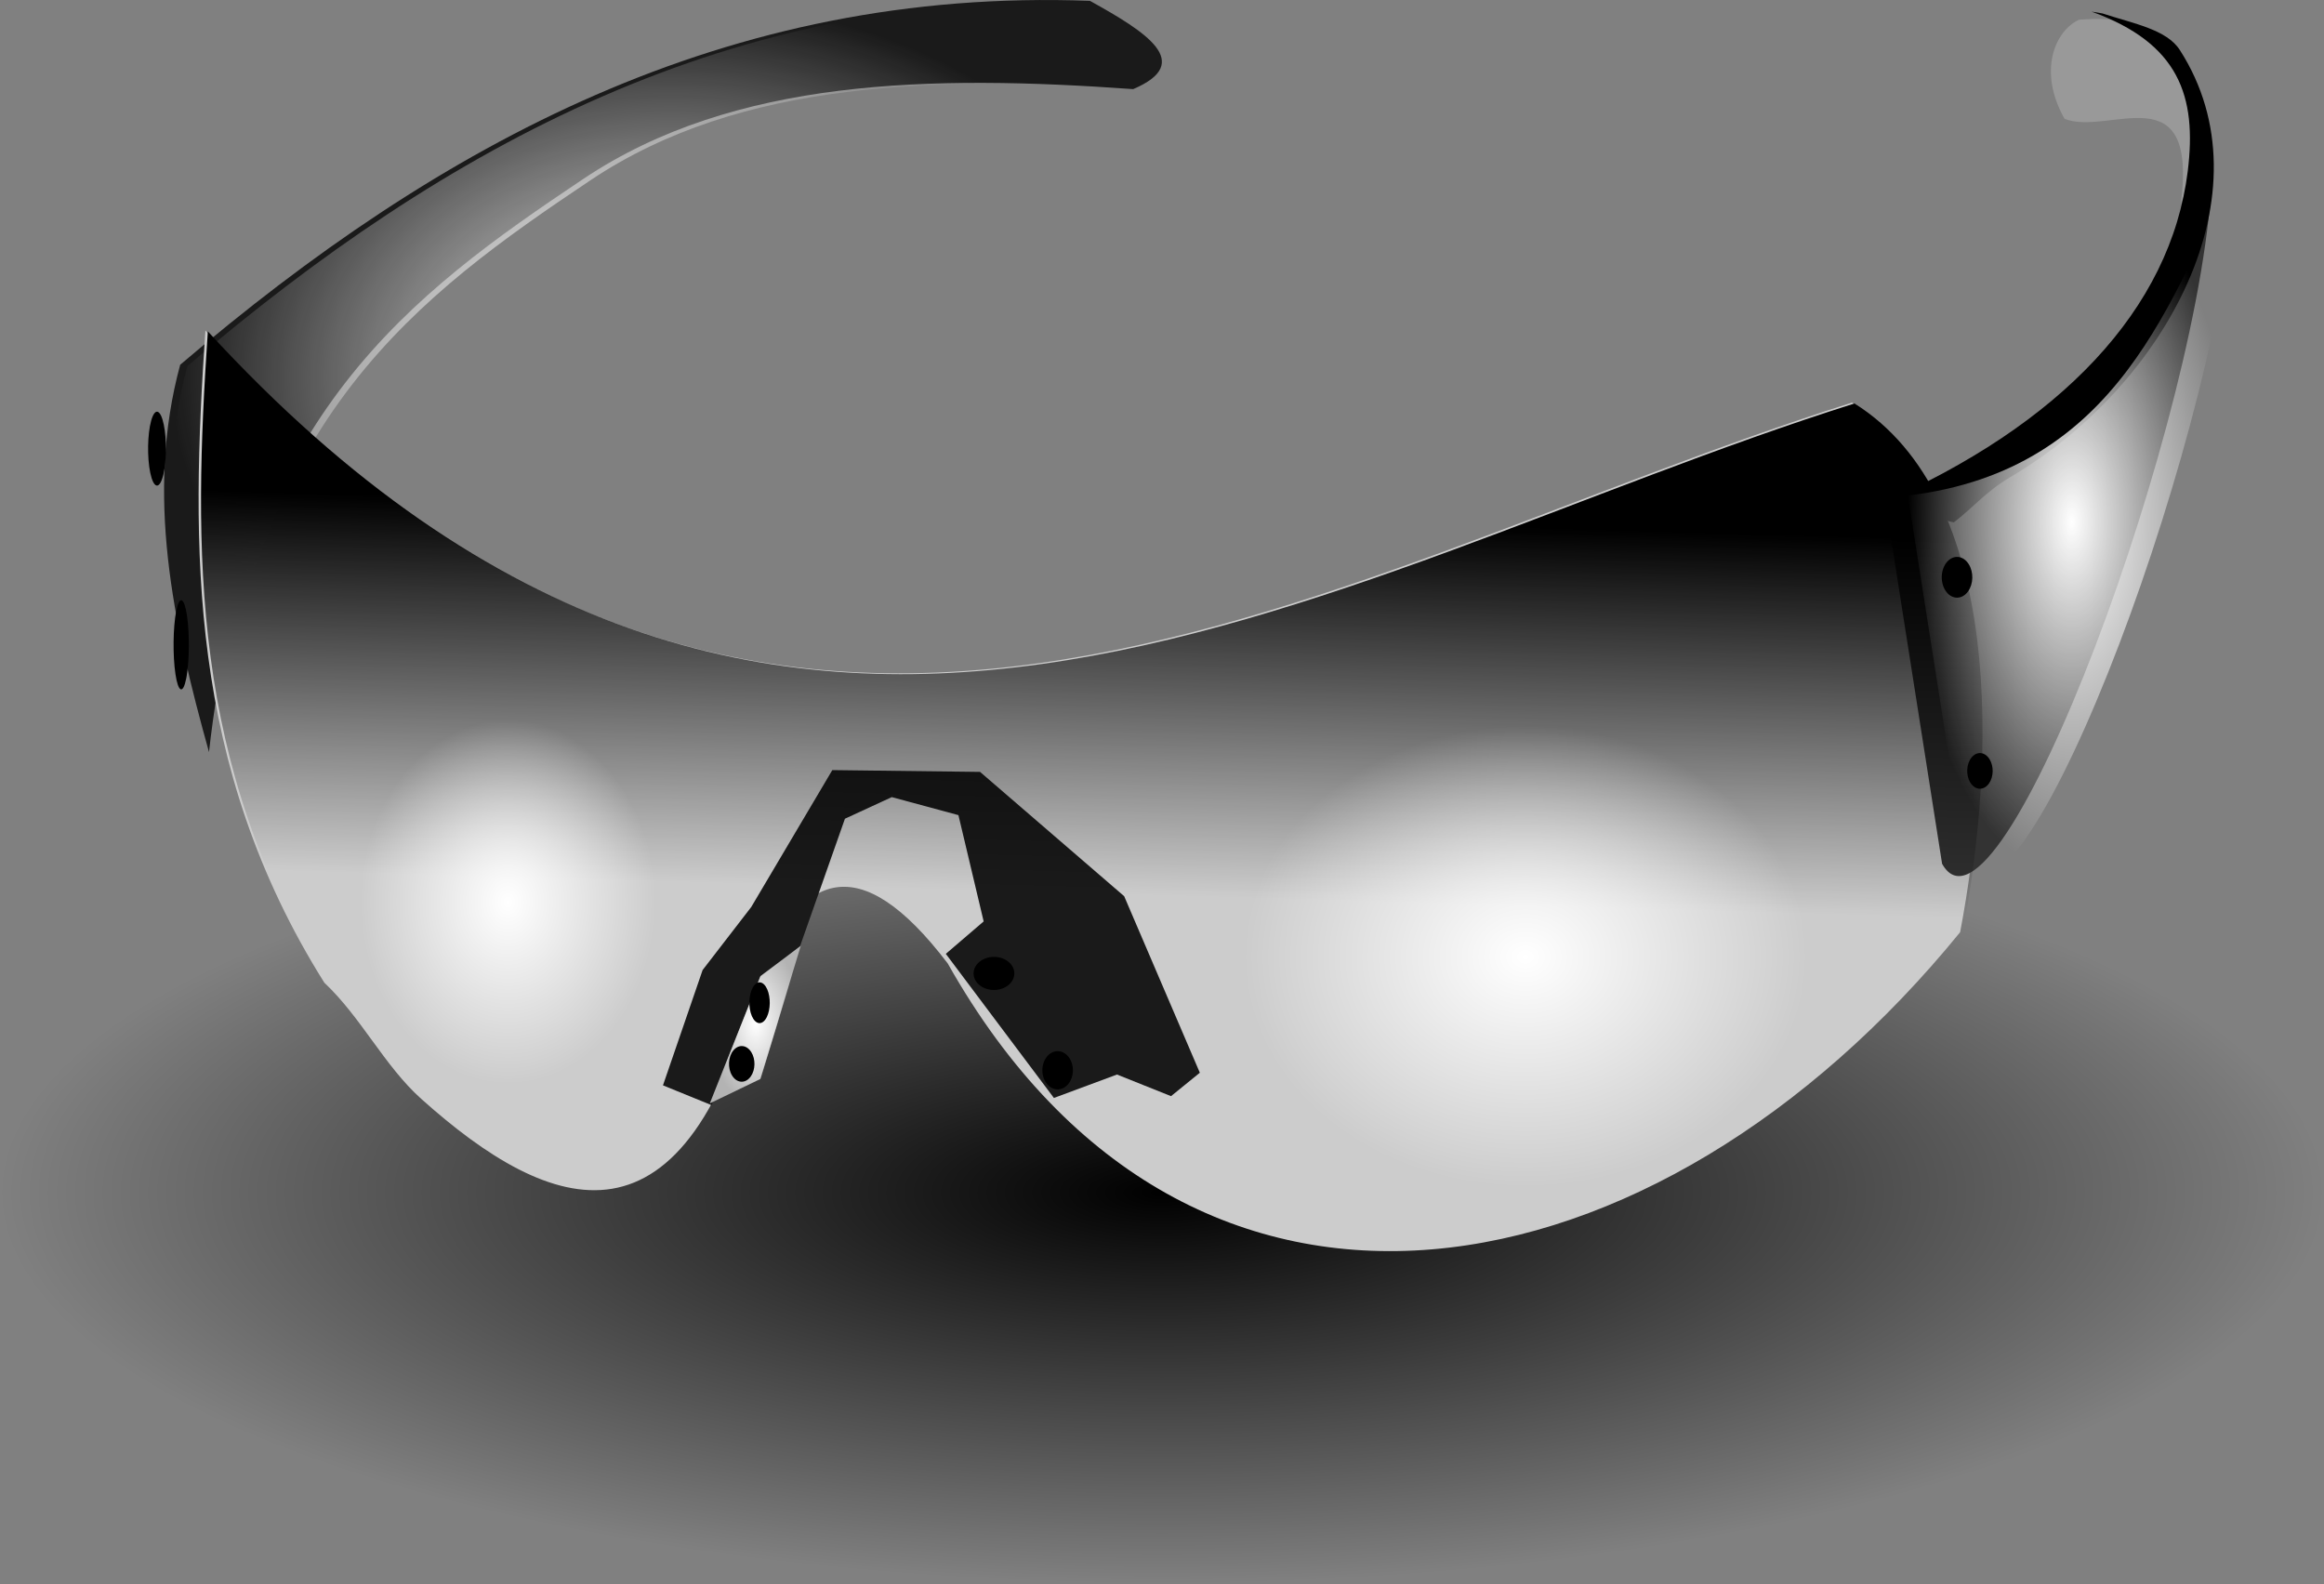
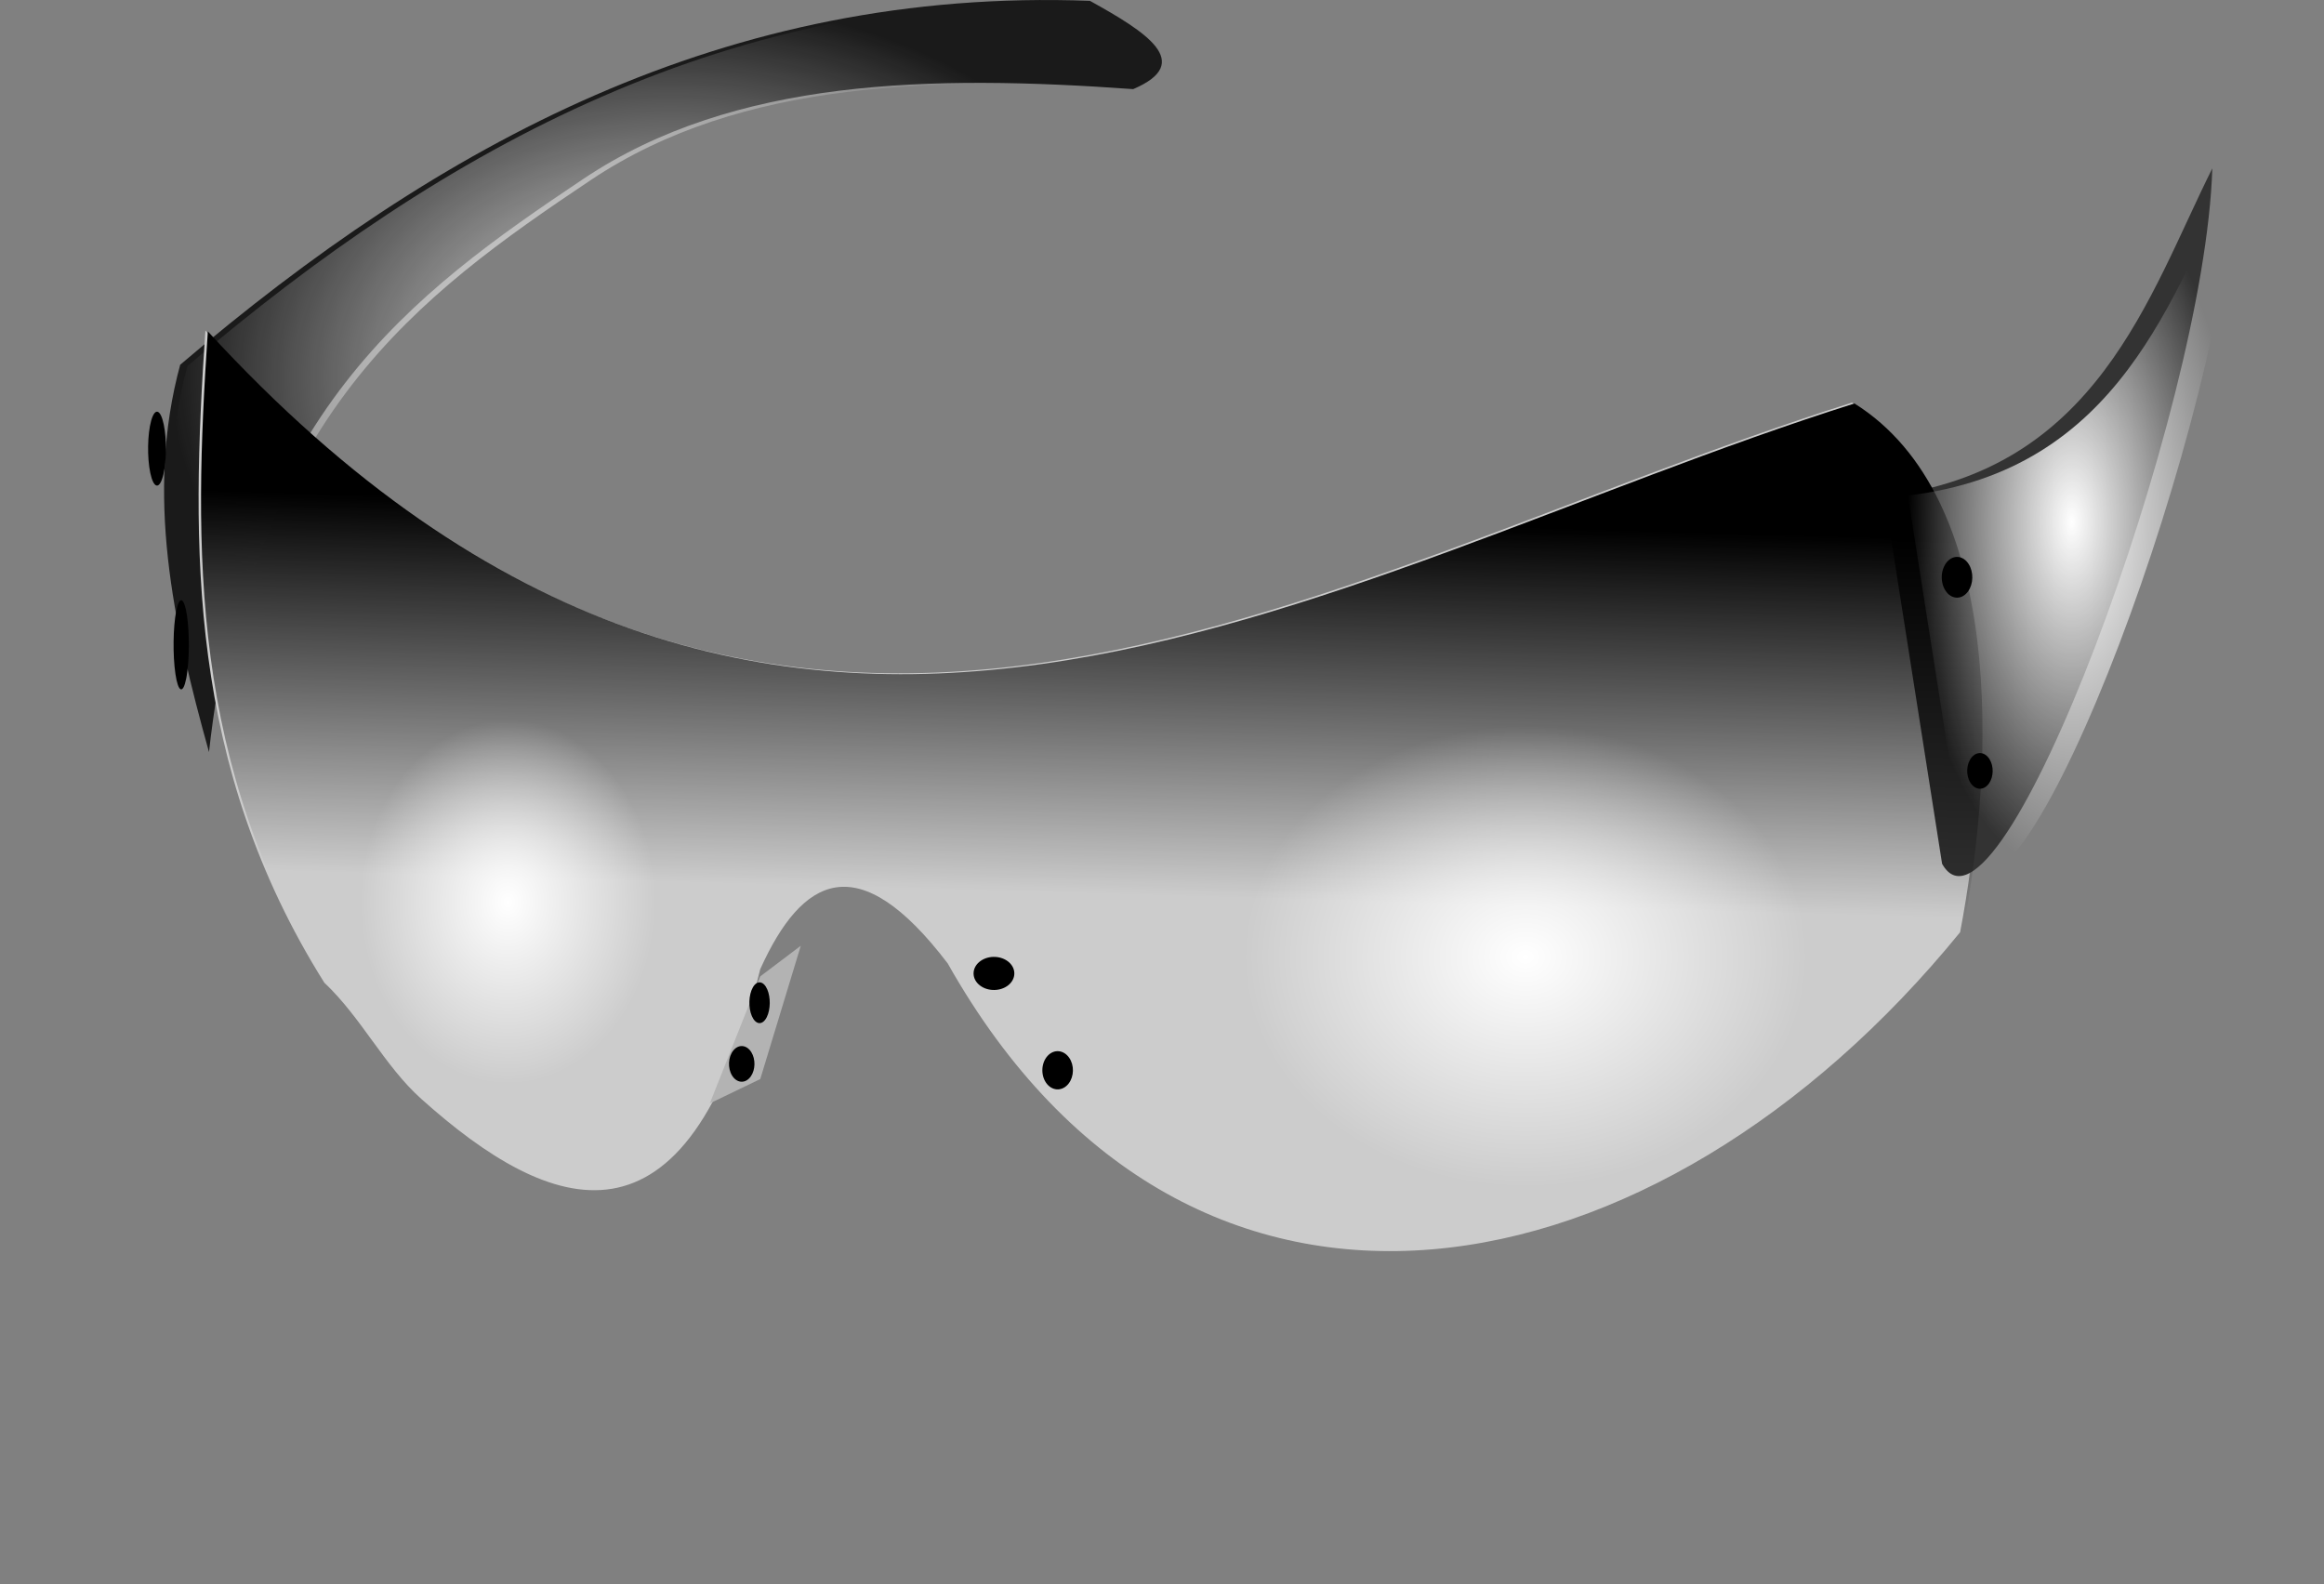
<svg xmlns="http://www.w3.org/2000/svg" viewBox="0 0 742.82 506.42">
  <rect x="0" y="0" width="742.82" height="506.42" fill="#808080" stroke="none" />
  <defs>
    <radialGradient id="d" gradientUnits="userSpaceOnUse" cy="476.34" cx="618.44" gradientTransform="matrix(1 0 0 .739 0 124.37)" r="103.65">
      <stop offset="0" stop-color="#fff" />
      <stop offset="1" stop-color="#fff" stop-opacity="0" />
    </radialGradient>
    <radialGradient id="e" gradientUnits="userSpaceOnUse" cy="438.33" cx="290.22" gradientTransform="matrix(1 0 0 .861 0 61.076)" r="70.251">
      <stop offset="0" stop-color="#fff" />
      <stop offset="1" stop-color="#fff" stop-opacity="0" />
    </radialGradient>
    <radialGradient id="f" gradientUnits="userSpaceOnUse" cy="383.63" cx="1348.6" gradientTransform="matrix(1 0 0 2.155 -550.49 -479.78)" r="52.577">
      <stop offset="0" stop-color="#fff" />
      <stop offset="1" stop-color="#fff" stop-opacity="0" />
    </radialGradient>
    <radialGradient id="b" gradientUnits="userSpaceOnUse" cy="349.08" cx="1359" gradientTransform="matrix(1 0 0 .754 -1008.8 37.514)" r="159.65">
      <stop offset="0" stop-color="#fff" />
      <stop offset="1" stop-color="#fff" stop-opacity="0" />
    </radialGradient>
    <radialGradient id="g" gradientUnits="userSpaceOnUse" cy="567.03" cx="414.6" gradientTransform="matrix(1 0 0 1.708 -37.141 -461.23)" r="15.04">
      <stop offset="0" stop-color="#fff" />
      <stop offset="1" stop-color="#fff" stop-opacity="0" />
    </radialGradient>
    <radialGradient id="a" gradientUnits="userSpaceOnUse" cy="561.56" cx="507.3" gradientTransform="matrix(1 0 0 .336 0 372.63)" r="371.41">
      <stop offset="0" />
      <stop offset="1" stop-opacity="0" />
    </radialGradient>
    <linearGradient id="c" y2="481.52" gradientUnits="userSpaceOnUse" x2="1386.6" gradientTransform="translate(-955.87 -17.275)" y1="360.59" x1="1390">
      <stop offset="0" />
      <stop offset="1" stop-opacity="0" />
    </linearGradient>
  </defs>
-   <path d="M750.28 656.06C595.14 701.21 360.59 695.5 226.4 643.3c-134.19-52.19-117.21-131.1 37.93-176.25 155.14-45.146 389.69-39.433 523.88 12.762 125.93 48.98 119.76 122.21-14.215 168.71" fill="url(#a)" transform="translate(-135.89 -180.09)" />
  <path d="M66.8 240.39C78.695 132.87 131.238 94.12 186.52 57.14 234.686 24.916 297.7 23.877 362.2 28.486c19.757-8.43 4.1-18.278-13.82-28.216-116.3-4.378-208.1 45.826-290.79 116.32-11.192 41.268-2.302 82.535 9.213 123.8z" fill="#1a1a1a" />
  <path d="M65.65 105.65c182 198.15 353.02 77.729 526.31 23.033 48.001 30.078 45.023 114.42 34.55 169.29-96.657 118.68-245.59 148.31-323.59 9.979-28.68-37.672-46.549-27.771-59.936 1.848-23.263 94.73-66.902 78.587-108.36 41.424-11.765-10.547-19.118-25.963-30.968-37.128-43.613-69.483-42.69-138.97-38.005-208.45z" fill="#ccc" />
  <path d="M602.32 158.62l18.426 117.47c18.072 32.514 84.023-144.65 86.374-222.27-20.357 40.732-36.886 96.764-104.8 104.8z" fill="#333" />
-   <path d="M664.51 6.32c-7.71 3.551-13.234 16.477-4.607 31.67 14.243 5.648 42.716-15.199 37.141 27.352 4.437-12.122 7.498-24.794.576-41.46-8.235-17.667-21.282-18.51-33.11-17.563z" fill="#999" />
-   <path d="M600.59 161.21l23.897 5.758c6.053-4.575 10.318-9.905 17.944-14.387 49.996-29.38 83.482-91.219 54.309-136.59-4.212-6.55-14.563-8.385-24.747-11.698l-3.455-.576c27.918 10.113 33.701 27.011 30.738 50.972-5.463 44.176-40.619 81.118-98.685 106.52z" />
-   <path d="M336.86 350.95l20.154-7.486 17.275 6.91 9.213-7.486-24.185-56.43-46.066-39.733-47.218-.576-25.912 43.763-15.547 20.154-12.668 36.853 15.547 6.335 17.275-42.035 10.941-8.638 14.396-40.884 14.972-6.91 21.306 5.759 8.062 33.974-12.092 10.365z" fill="#1a1a1a" />
  <path d="M204.99 420.9c11.895-107.52 64.438-146.27 119.72-183.25 48.166-32.224 111.18-33.263 175.68-28.654 19.757-8.43 4.1-18.278-13.82-28.216-116.3-4.378-208.1 45.826-290.79 116.32-11.192 41.268-2.302 82.535 9.213 123.8z" fill="url(#b)" transform="translate(-135.89 -180.09)" />
  <path d="M202.32 286.02c182 198.15 353.02 77.729 526.31 23.033 48.001 30.078 45.023 114.42 34.55 169.29-96.657 118.68-245.59 148.31-323.59 9.979-28.68-37.672-46.549-27.771-59.936 1.848-23.263 94.73-66.902 78.587-108.36 41.424-11.765-10.547-19.118-25.963-30.968-37.128-43.613-69.483-42.69-138.97-38.004-208.45z" fill="url(#c)" transform="translate(-135.89 -180.09)" />
  <path d="M686.24 534.26c-43.295 27.67-108.75 24.168-146.2-7.822-37.448-31.99-32.709-80.354 10.586-108.02 43.295-27.67 108.75-24.168 146.2 7.822 35.142 30.02 33.42 74.903-3.967 103.4" transform="matrix(.87 0 0 .962 -50.454 -152.394)" fill="url(#d)" />
  <path d="M336.17 484.06c-29.344 21.845-73.709 19.08-99.09-6.175-25.382-25.255-22.169-63.438 7.175-85.283s73.709-19.08 99.09 6.175c23.818 23.7 22.65 59.134-2.689 81.635" transform="matrix(.672 0 0 .962 -32.68 -133.449)" fill="url(#e)" />
  <path d="M745.7 338.47l18.426 117.47c18.072 32.514 84.023-144.65 86.374-222.27-20.356 40.732-36.886 96.764-104.8 104.8z" fill="url(#f)" transform="translate(-135.89 -180.09)" />
  <path d="M226.88 352.68l16.123-7.774 12.956-42.61-12.956 9.788z" fill="#b3b3b3" />
-   <path d="M362.91 532.62l16.123-7.774 12.956-42.61-12.956 9.788z" fill="url(#g)" transform="translate(-135.89 -180.09)" />
  <path d="M628.72 189.45c-2.04 2.354-5.127 2.056-6.892-.665-1.765-2.722-1.542-6.836.5-9.19s5.126-2.055 6.891.666c1.657 2.553 1.575 6.372-.187 8.796M635.51 250.72c-1.7 2.06-4.272 1.799-5.743-.582s-1.285-5.981.416-8.04c1.7-2.06 4.272-1.8 5.743.581 1.38 2.235 1.313 5.576-.156 7.697M244.91 325.44c-1.36 2.354-3.418 2.056-4.595-.665s-1.027-6.836.333-9.19 3.418-2.055 4.595.666c1.104 2.553 1.05 6.371-.125 8.796M239.74 344.37c-1.7 2.06-4.272 1.799-5.743-.582s-1.285-5.981.416-8.04c1.7-2.06 4.272-1.8 5.743.581 1.38 2.235 1.313 5.576-.156 7.697M321.96 315.15c-2.721 1.912-6.835 1.67-9.19-.54s-2.055-5.554.666-7.467c2.721-1.912 6.836-1.67 9.19.54 2.208 2.076 2.1 5.178-.25 7.148M341.25 346.72c-2.04 2.207-5.127 1.927-6.892-.624-1.765-2.551-1.542-6.408.5-8.615 2.04-2.206 5.126-1.927 6.891.624 1.657 2.394 1.575 5.974-.187 8.246M52.05 152.33c-1.19 4.266-2.99 3.726-4.02-1.206s-.9-12.389.29-16.655c1.191-4.266 2.991-3.726 4.021 1.206.966 4.628.92 11.549-.109 15.943M59.52 216.88c-1.02 5.149-2.563 4.497-3.446-1.455-.883-5.953-.77-14.952.25-20.101 1.02-5.15 2.563-4.498 3.446 1.455.828 5.586.787 13.938-.094 19.241" />
</svg>